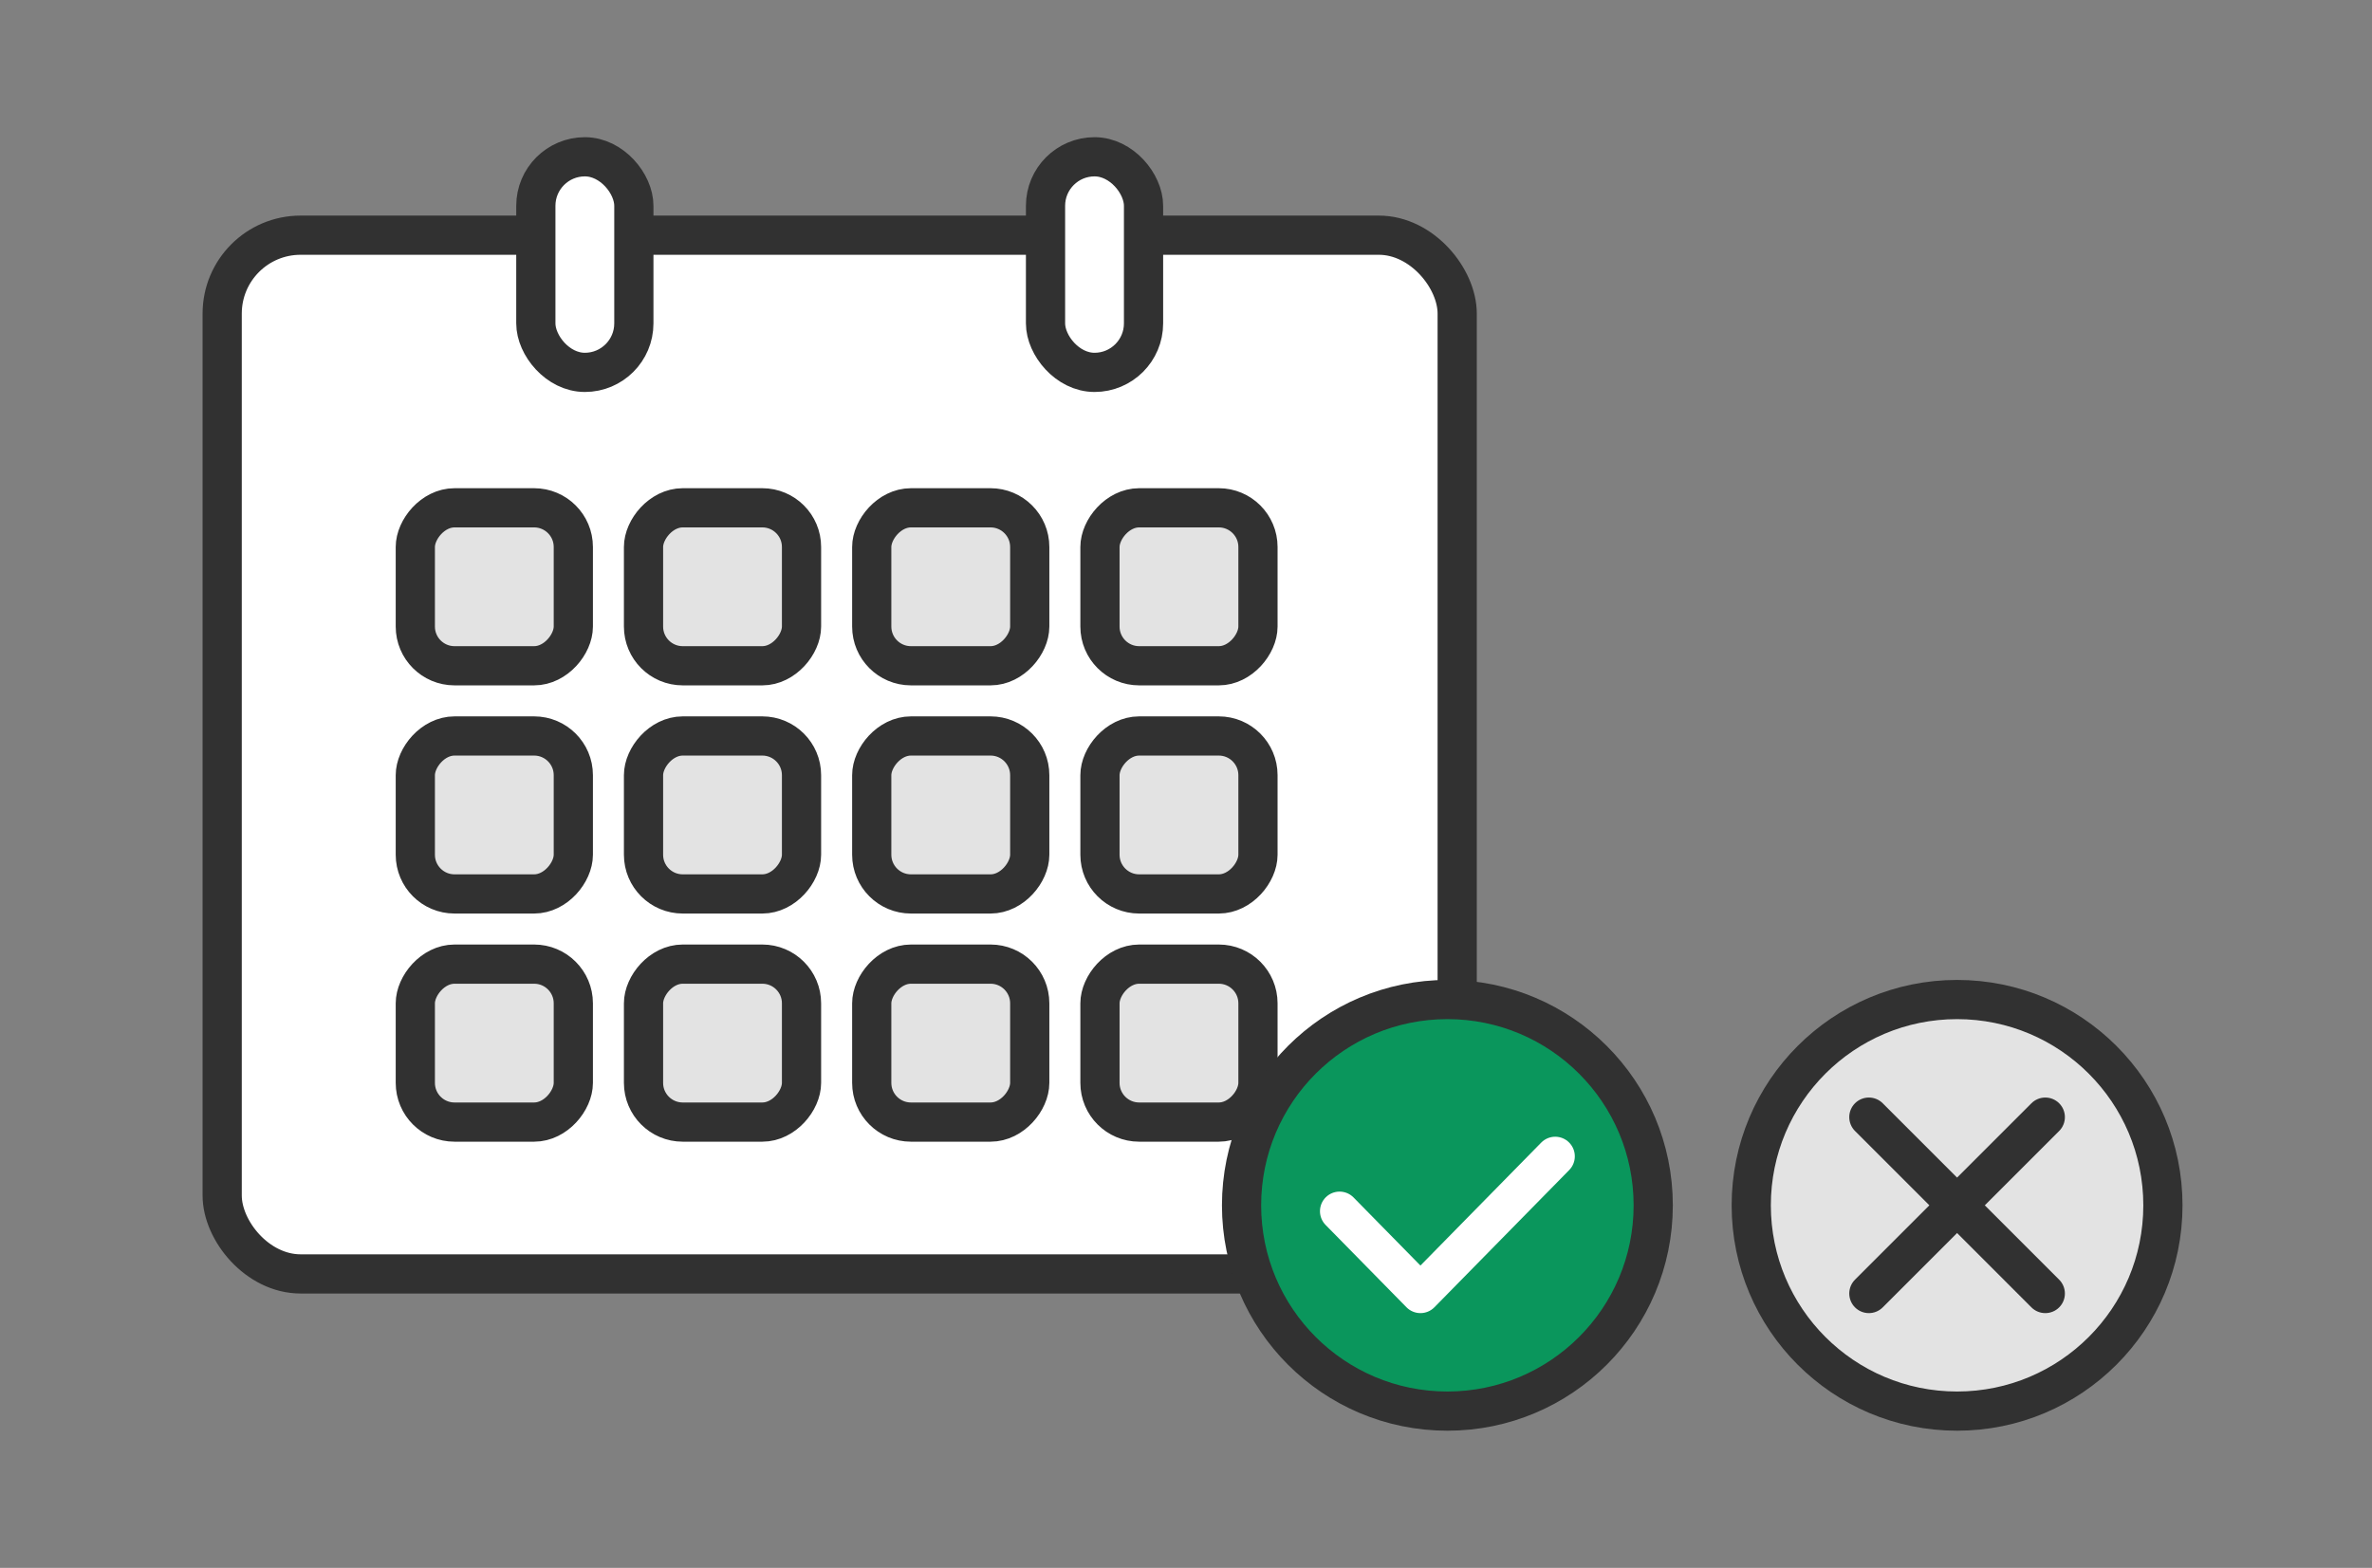
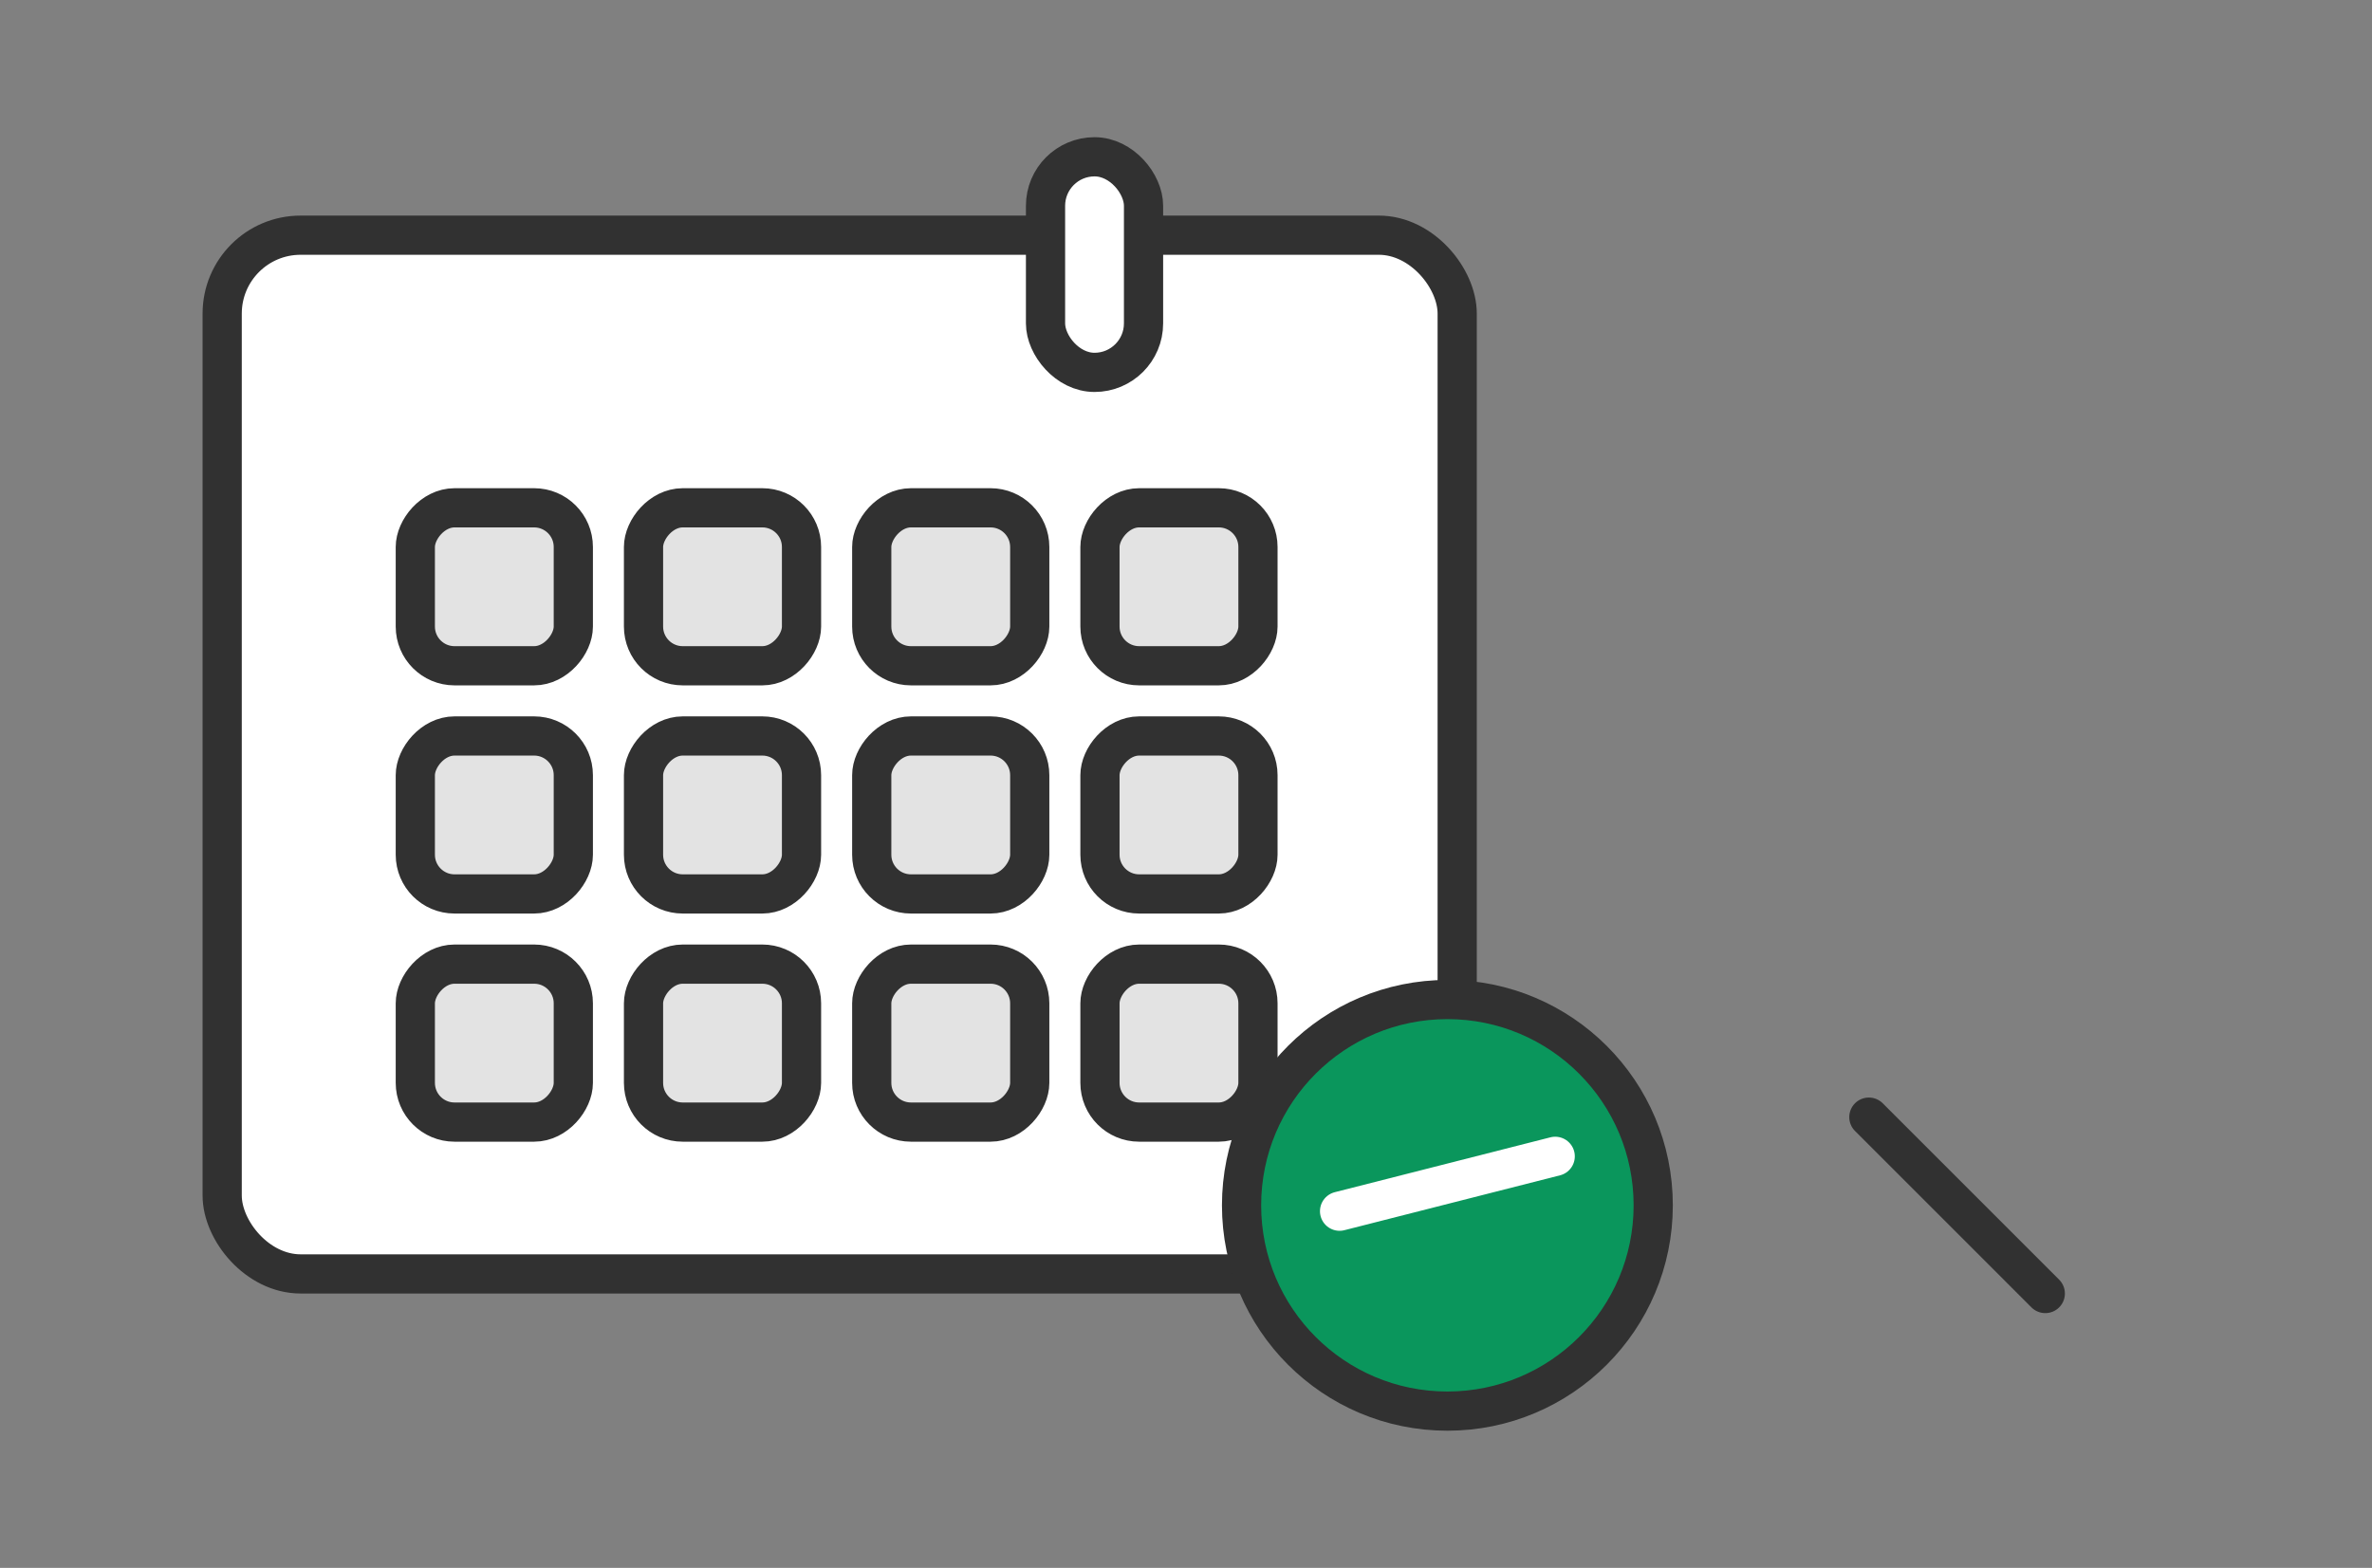
<svg xmlns="http://www.w3.org/2000/svg" width="121" height="80" viewBox="0 0 121 80" fill="none">
  <rect x="0" y="0" width="121" height="80" fill="#808080" stroke="none" />
  <g clip-path="url(#clip0_2643_4648)">
    <rect x="11.334" y="12" width="63" height="53" rx="4" fill="white" stroke="#313131" stroke-width="2" stroke-linejoin="round" />
-     <rect x="27.334" y="8" width="5" height="11" rx="2.5" fill="white" stroke="#313131" stroke-width="2" stroke-linejoin="round" />
    <rect x="53.334" y="8" width="5" height="11" rx="2.5" fill="white" stroke="#313131" stroke-width="2" stroke-linejoin="round" />
    <rect width="8.06" height="8.06" rx="2" transform="matrix(1 0 0 -1 21.186 33.97)" fill="#E3E3E3" stroke="#313131" stroke-width="2" stroke-linejoin="round" />
    <rect width="8.06" height="8.06" rx="2" transform="matrix(1 0 0 -1 32.827 33.97)" fill="#E3E3E3" stroke="#313131" stroke-width="2" stroke-linejoin="round" />
    <rect width="8.06" height="8.06" rx="2" transform="matrix(1 0 0 -1 21.186 45.612)" fill="#E3E3E3" stroke="#313131" stroke-width="2" stroke-linejoin="round" />
    <rect width="8.06" height="8.06" rx="2" transform="matrix(1 0 0 -1 32.827 45.612)" fill="#E3E3E3" stroke="#313131" stroke-width="2" stroke-linejoin="round" />
    <rect width="8.06" height="8.06" rx="2" transform="matrix(1 0 0 -1 44.469 33.97)" fill="#E3E3E3" stroke="#313131" stroke-width="2" stroke-linejoin="round" />
    <rect width="8.06" height="8.06" rx="2" transform="matrix(1 0 0 -1 56.111 33.97)" fill="#E3E3E3" stroke="#313131" stroke-width="2" stroke-linejoin="round" />
    <rect width="8.06" height="8.06" rx="2" transform="matrix(1 0 0 -1 44.469 45.612)" fill="#E3E3E3" stroke="#313131" stroke-width="2" stroke-linejoin="round" />
    <rect width="8.06" height="8.06" rx="2" transform="matrix(1 0 0 -1 56.111 45.612)" fill="#E3E3E3" stroke="#313131" stroke-width="2" stroke-linejoin="round" />
    <rect width="8.06" height="8.06" rx="2" transform="matrix(1 0 0 -1 21.186 57.253)" fill="#E3E3E3" stroke="#313131" stroke-width="2" stroke-linejoin="round" />
    <rect width="8.06" height="8.06" rx="2" transform="matrix(1 0 0 -1 32.827 57.253)" fill="#E3E3E3" stroke="#313131" stroke-width="2" stroke-linejoin="round" />
    <rect width="8.06" height="8.06" rx="2" transform="matrix(1 0 0 -1 44.469 57.253)" fill="#E3E3E3" stroke="#313131" stroke-width="2" stroke-linejoin="round" />
    <rect width="8.06" height="8.06" rx="2" transform="matrix(1 0 0 -1 56.111 57.253)" fill="#E3E3E3" stroke="#313131" stroke-width="2" stroke-linejoin="round" />
    <circle cx="73.834" cy="61.5" r="10.5" fill="#0A965C" stroke="#313131" stroke-width="2" />
-     <path d="M68.334 61.8L72.459 66L79.334 59" stroke="white" stroke-width="2" stroke-linecap="round" stroke-linejoin="round" />
-     <circle cx="99.834" cy="61.5" r="10.5" fill="#E3E3E3" stroke="#313131" stroke-width="2" />
-     <path d="M95.334 66L104.334 57" stroke="#313131" stroke-width="2" stroke-linecap="round" stroke-linejoin="round" />
+     <path d="M68.334 61.8L79.334 59" stroke="white" stroke-width="2" stroke-linecap="round" stroke-linejoin="round" />
    <path d="M95.334 57L104.334 66" stroke="#313131" stroke-width="2" stroke-linecap="round" stroke-linejoin="round" />
  </g>
  <defs>
    <clipPath id="clip0_2643_4648">
      <rect width="120" height="80" fill="white" transform="translate(0.334)" />
    </clipPath>
  </defs>
</svg>